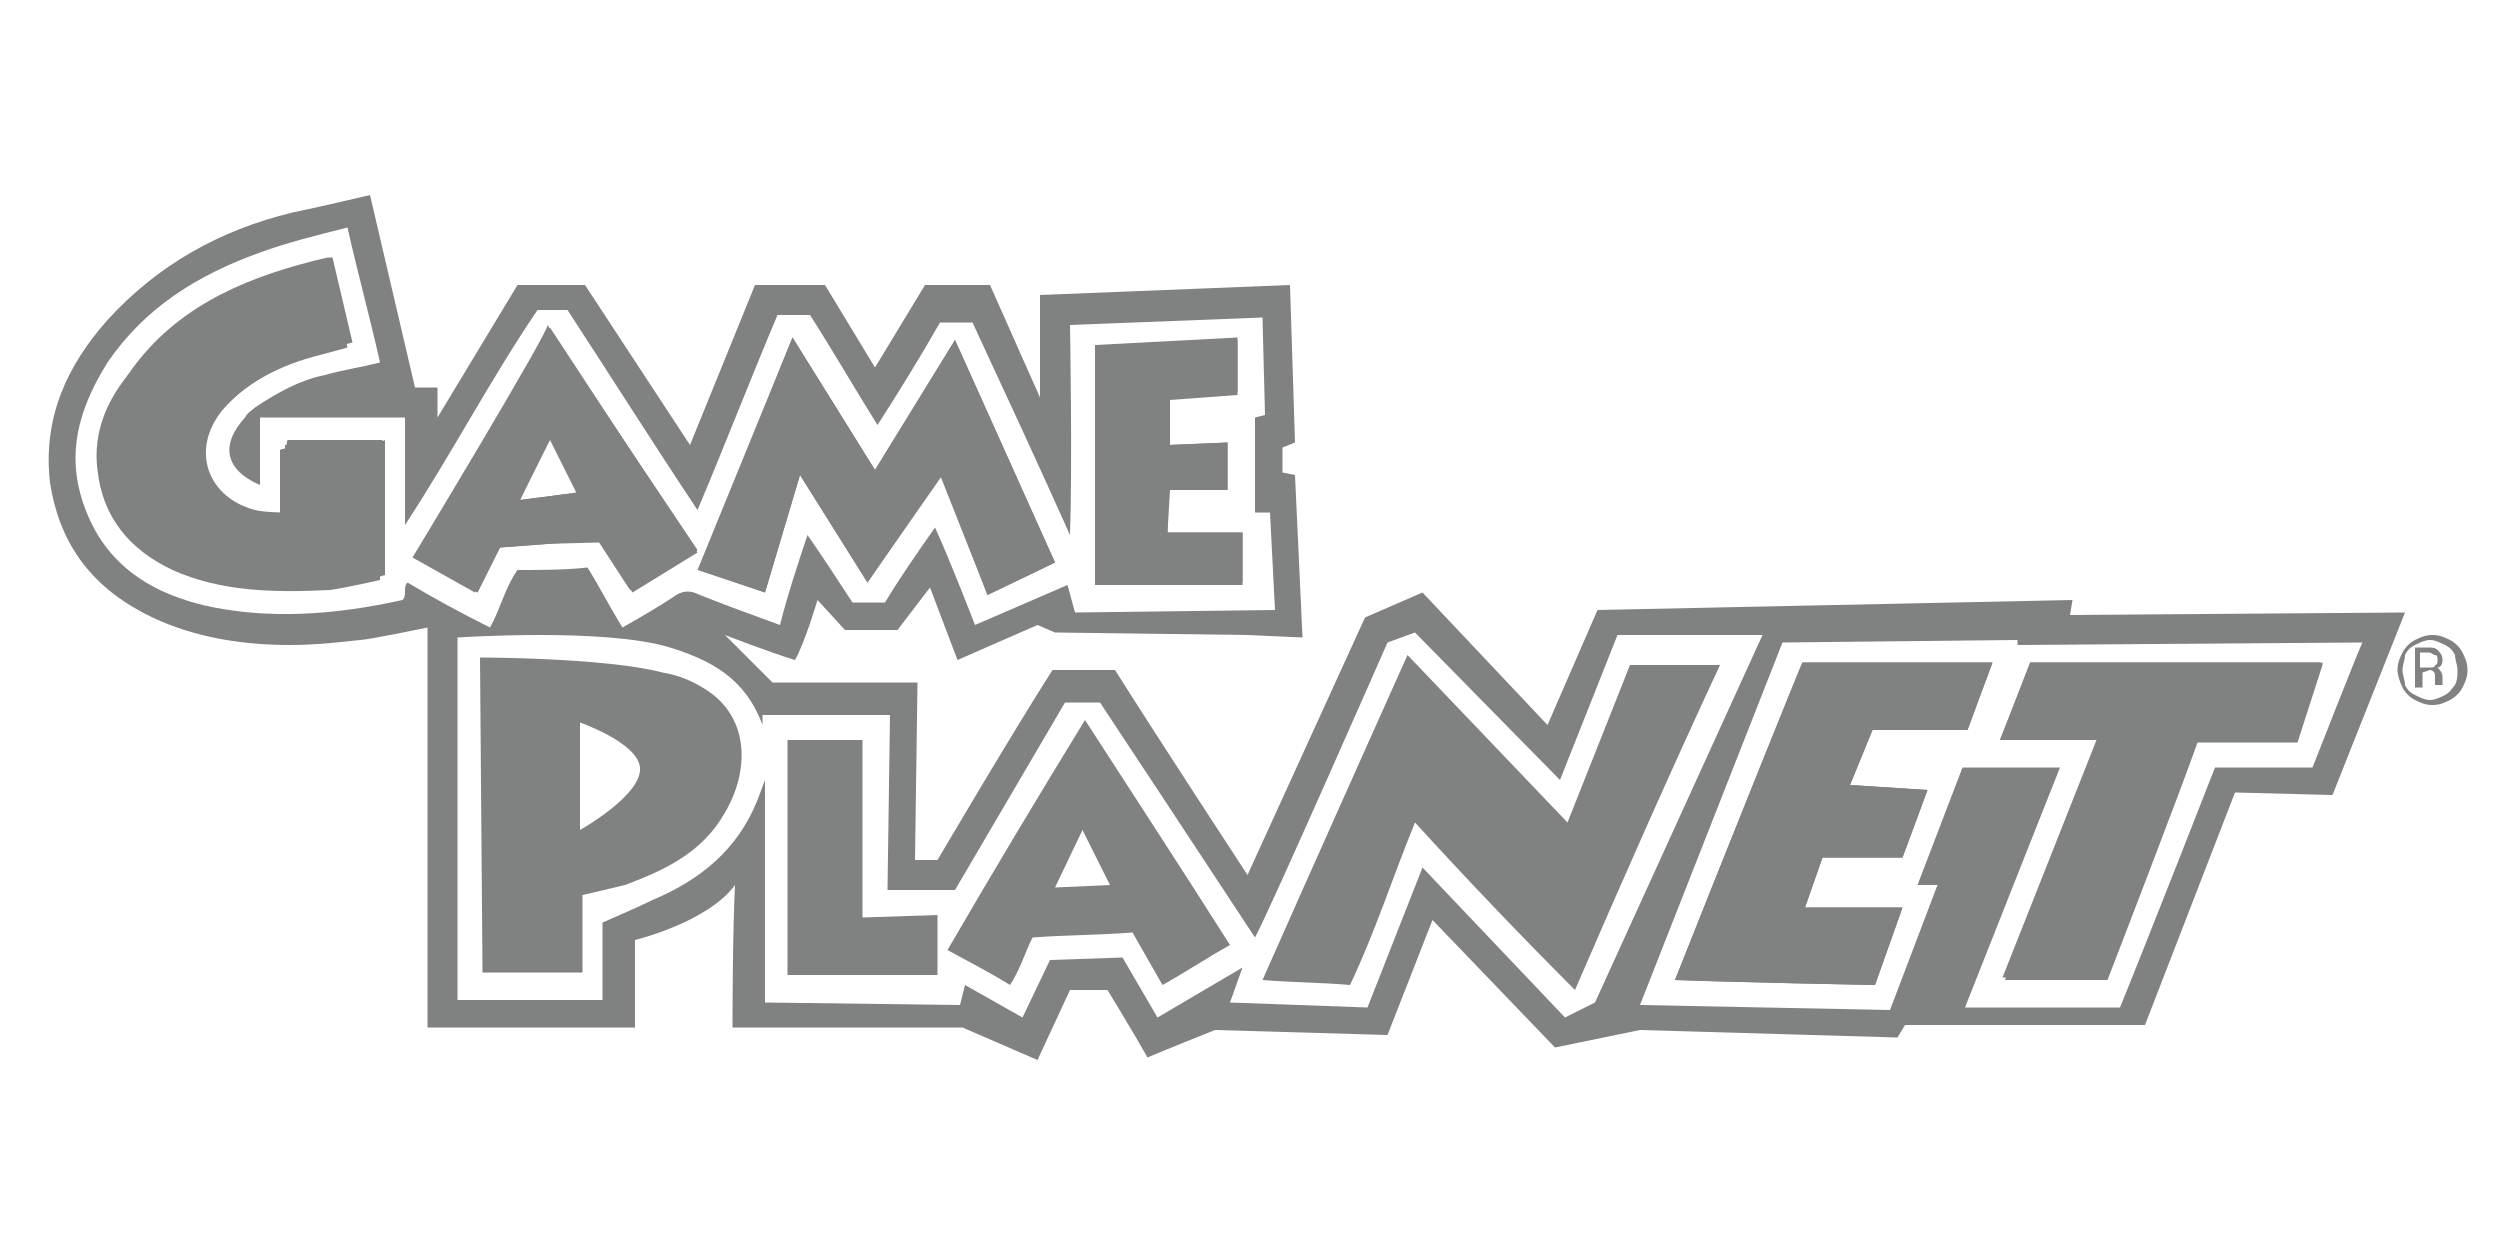
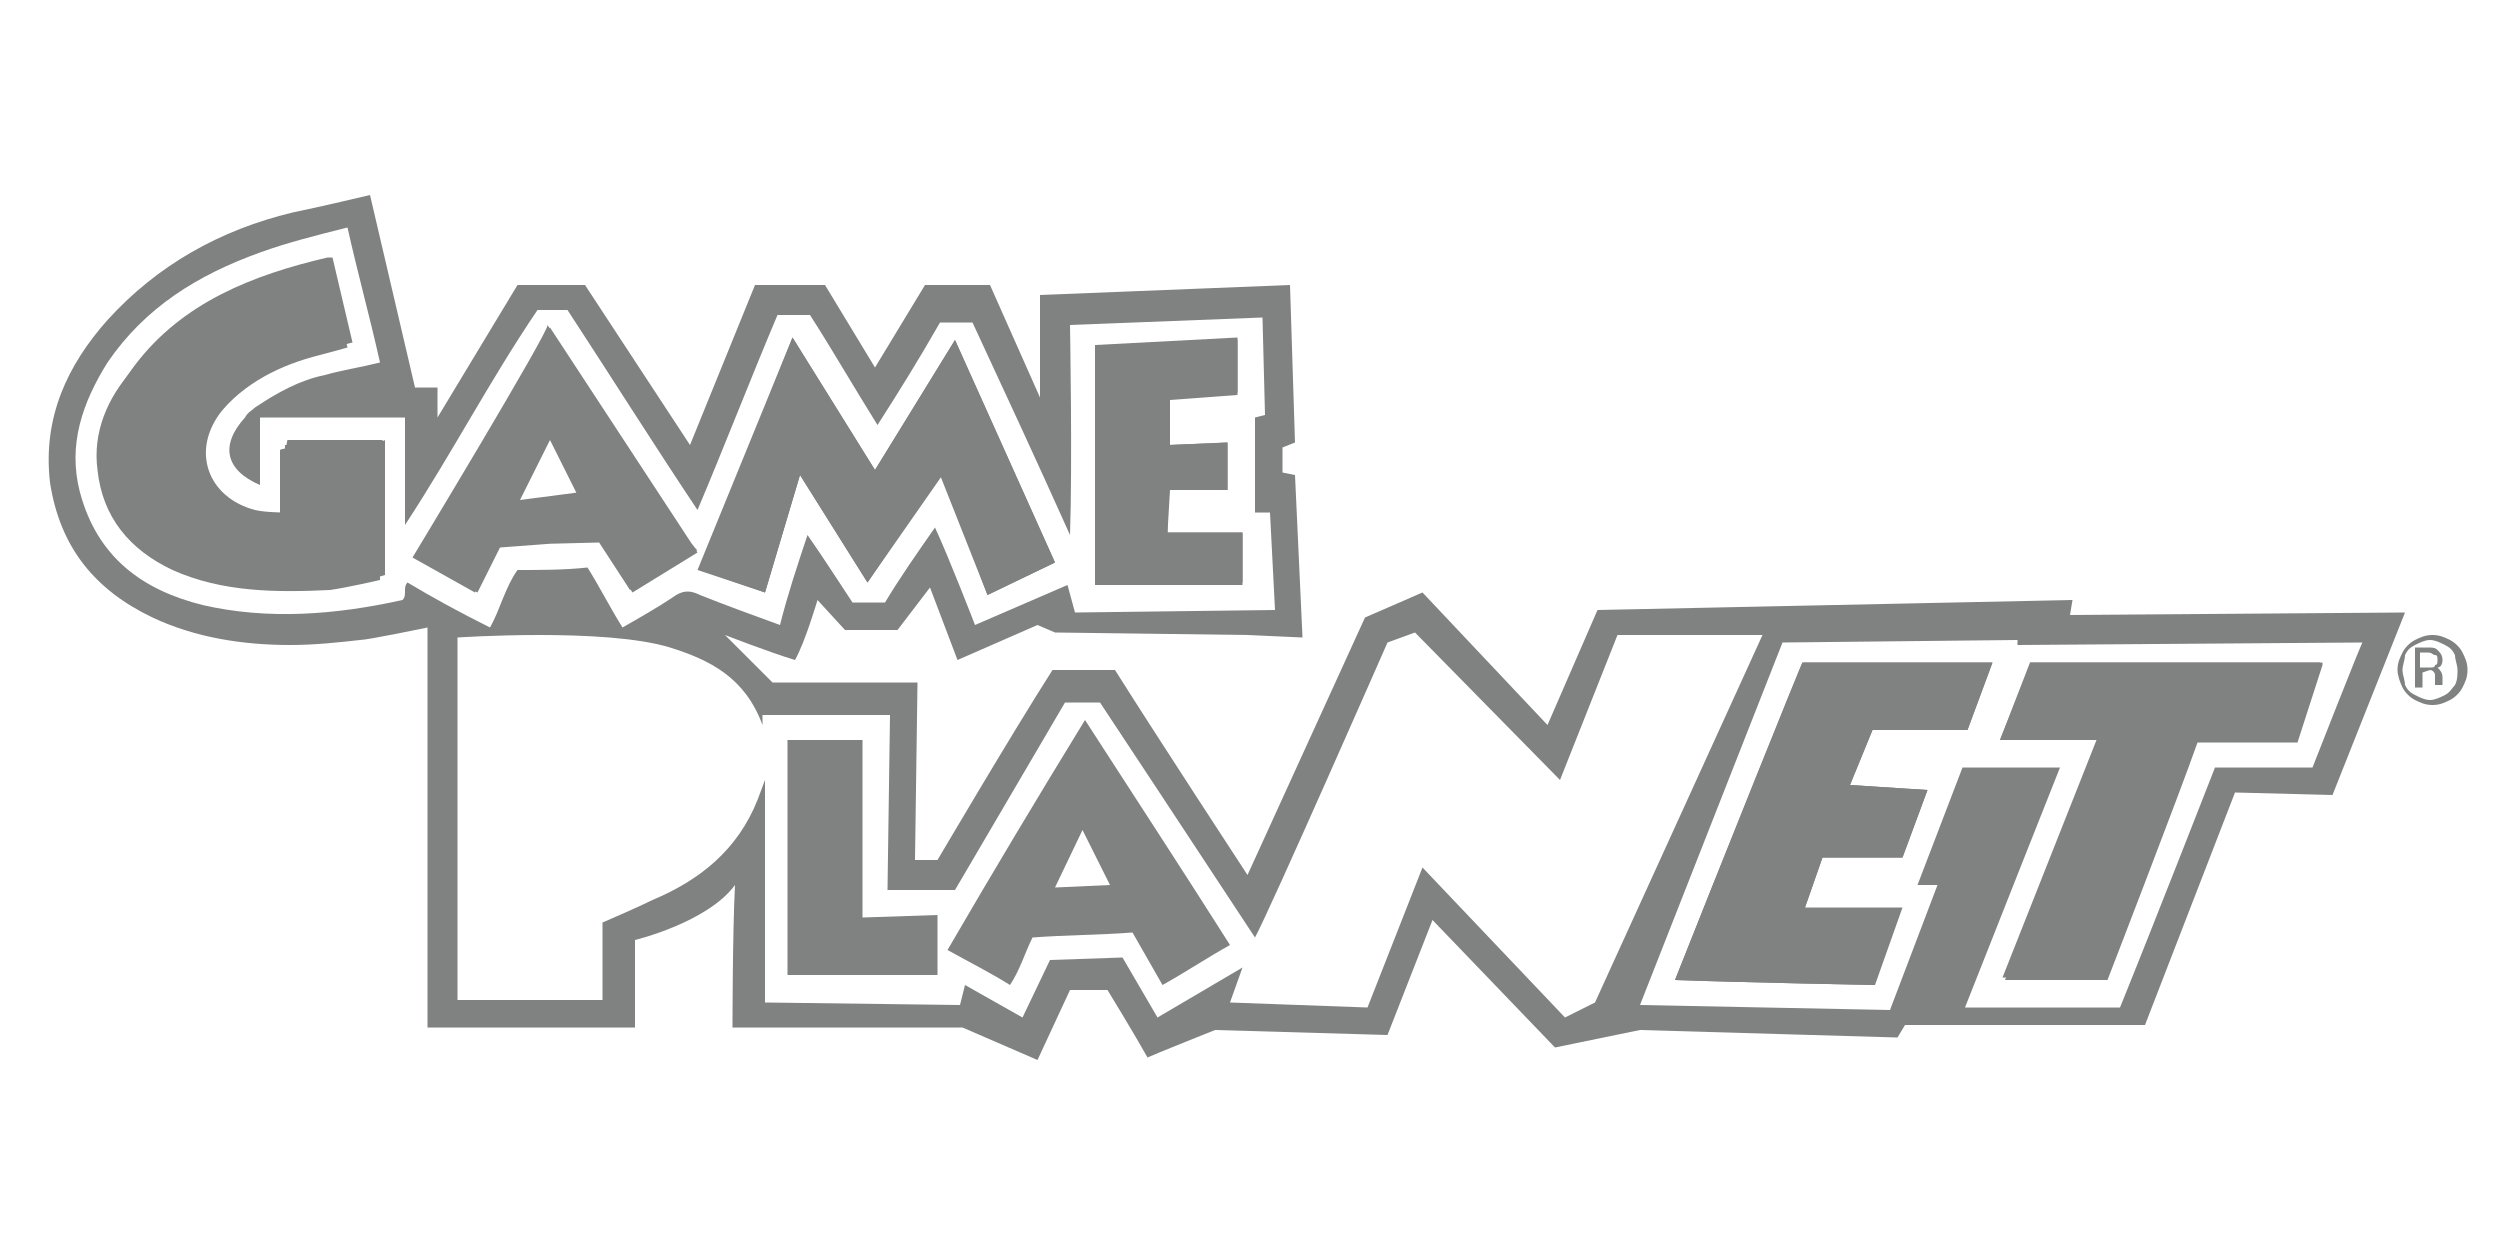
<svg xmlns="http://www.w3.org/2000/svg" version="1.1" id="Capa_1" x="0px" y="0px" viewBox="0 0 100 50" style="enable-background:new 0 0 100 50;" xml:space="preserve">
  <style type="text/css">
	.st0{fill:#808181;}
</style>
  <g id="Texto">
    <g>
      <path class="st0" d="M78.7,29.2l1-2.7l-7.6,0c0,0-3.4,8.5-5.1,12.7c2.7,0.1,8,0.2,8,0.2l1.1-3.1h-3.9l0.7-2l3.2,0l1-2.7l-3.1-0.2    l0.9-2.2L78.7,29.2L78.7,29.2z M81.2,26.6L80,29.6l3.9-0.1l-3.8,9.6h4.1c0,0,3-7.5,3.6-9.5h4l1-3.1H81.2z M81.2,26.6L80,29.6    l3.9-0.1l-3.8,9.6h4.1c0,0,3-7.5,3.6-9.5h4l1-3.1H81.2z M78.7,29.2l1-2.7l-7.6,0c0,0-3.4,8.5-5.1,12.7c2.7,0.1,8,0.2,8,0.2    l1.1-3.1h-3.9l0.7-2l3.2,0l1-2.7l-3.1-0.2l0.9-2.2L78.7,29.2L78.7,29.2z M11.4,17.8l0,2.7c0,0-0.8,0-1.2-0.1    c-1.9-0.5-2.6-2.4-1.3-4c1.1-1.3,2.5-1.9,4.1-2.4c0.3-0.1,1.1-0.3,1.1-0.3l-0.8-3.4c0,0-0.1,0-0.1,0c-3,0.7-5.8,1.8-7.7,4.3    c-0.9,1.2-1.6,2.5-1.4,4c0.2,1.9,1.3,3.2,3,4c2,1,4.1,1,6.3,0.8c0.7,0,2-0.4,2-0.4v-5.4C15.2,17.8,11.4,17.8,11.4,17.8z M22,13.2    l-5.4,9.1l2.5,1.4l0.9-1.8l4-0.3l1.3,2l2.6-1.6C27.8,22.2,22,13.2,22,13.2z M20.8,20l1.2-2.5l1.1,2.2C23.1,19.7,20.8,20,20.8,20z     M38.2,13.6L35,18.8l-3.3-5.3l-3.7,9.3l2.6,0.9L32,19l2.7,4.3l2.9-4.3l1.9,4.8l2.7-1.3L38.2,13.6z M46.7,21.3l0-1.7h2.4l0-1.9    l-2.3,0.1v-1.8l2.7-0.2v-2.2l-5.7,0.3l0,9.5l5.9,0v-2L46.7,21.3L46.7,21.3z M78.7,29.2l1-2.7l-7.6,0c0,0-3.4,8.5-5.1,12.7    c2.7,0.1,8,0.2,8,0.2l1.1-3.1h-3.9l0.7-2l3.2,0l1-2.7l-3.1-0.2l0.9-2.2L78.7,29.2L78.7,29.2z M81.2,26.6L80,29.6l3.9-0.1l-3.8,9.6    h4.1c0,0,3-7.5,3.6-9.5h4l1-3.1H81.2z M81.2,26.6L80,29.6l3.9-0.1l-3.8,9.6h4.1c0,0,3-7.5,3.6-9.5h4l1-3.1H81.2z M67,39.2    c2.7,0.1,8,0.2,8,0.2l1.1-3.1h-3.9l0.7-2l3.2,0l1-2.7l-3.1-0.2l0.9-2.2h3.8l1-2.7l-7.6,0C72.1,26.4,68.7,34.9,67,39.2L67,39.2z     M46.7,21.3l0-1.7h2.4l0-1.9l-2.3,0.1v-1.8l2.7-0.2v-2.2l-5.7,0.3l0,9.5l5.9,0v-2L46.7,21.3L46.7,21.3z M35,18.8l-3.3-5.3    l-3.7,9.3l2.6,0.9L32,19l2.7,4.3l2.9-4.3l1.9,4.8l2.7-1.3l-4-8.9L35,18.8z M16.5,22.3l2.5,1.4l0.9-1.8l4-0.3l1.3,2l2.6-1.6l-5.9-9    C22,13.2,16.5,22.3,16.5,22.3z M20.8,20l1.2-2.5l1.1,2.2C23.1,19.7,20.8,20,20.8,20z M11.3,20.5c0,0-0.8,0-1.2-0.1    c-1.9-0.5-2.6-2.4-1.3-4c1.1-1.3,2.5-1.9,4.1-2.4c0.3-0.1,1.1-0.3,1.1-0.3l-0.8-3.4c0,0-0.1,0-0.1,0c-3,0.7-5.8,1.8-7.7,4.3    c-0.9,1.2-1.6,2.5-1.4,4c0.2,1.9,1.3,3.2,3,4c2,1,4.1,1,6.3,0.8c0.7,0,2-0.4,2-0.4v-5.4h-3.8C11.4,17.8,11.3,20.5,11.3,20.5z     M82.8,24.6l0.1-0.6l-19,0.4L61.9,29l-5-5.3l-2.3,1l-4.7,10.3c0,0-3.6-5.5-5.3-8.2h-2.5c-1.6,2.5-4.6,7.6-4.6,7.6l-0.9,0l0.1-7.1    h-5.8l-1.9-1.9c0,0,1.8,0.7,2.8,1c0.4-0.7,0.9-2.4,0.9-2.4l1.1,1.2h2.1l1.3-1.7l1.1,2.9l3.2-1.4l0.7,0.3l7.7,0.1l2.2,0.1L51.8,19    l-0.5-0.1v-1l0.5-0.2l-0.2-6.3l-10,0.4v4.1l-2-4.5H37l-2,3.3l-2-3.3h-2.8l-2.6,6.4l-4.2-6.4h-2.7l-3.2,5.3v-1.2h-0.9l-1.8-7.7    c0,0-2.1,0.5-3.1,0.7c-2.9,0.7-5.4,2.1-7.4,4.3c-1.6,1.8-2.6,3.9-2.3,6.5c0.4,2.6,1.8,4.3,4.1,5.4c1.7,0.8,3.6,1.1,5.5,1.1    c1,0,1.9-0.1,2.8-0.2c0.3,0,2.7-0.5,2.7-0.5v16h8.3v-3.5c0,0,2.9-0.7,4-2.2c-0.1,1.9-0.1,5.7-0.1,5.7h9.2l3,1.3l1.3-2.8h1.5    c0,0,1.1,1.8,1.6,2.7c0.2-0.1,2.7-1.1,2.7-1.1l6.9,0.2l1.8-4.6l4.9,5.1l3.4-0.7l10.3,0.3l0.3-0.5h9.6l3.6-9.3l3.9,0.1l2.9-7.3    L82.8,24.6L82.8,24.6z M16.3,23.3c-0.2,0.2,0,0.5-0.2,0.7c-2.7,0.6-5.4,0.8-8,0.2c-2.4-0.6-4.2-1.9-4.9-4.5    c-0.5-1.9,0.1-3.6,1.1-5.2c1.5-2.2,3.6-3.5,6.1-4.4c1.1-0.4,2.3-0.7,3.5-1c0.4,1.8,0.9,3.6,1.3,5.4c-0.8,0.2-1.5,0.3-2.2,0.5    c-1,0.2-1.9,0.7-2.8,1.3c-0.1,0.1-0.3,0.2-0.4,0.4c-1,1.1-0.8,2.1,0.6,2.7v-2.7h5.8V21c1.9-2.9,3.4-5.8,5.3-8.6h1.2    c1.7,2.6,3.4,5.3,5.2,8c1.1-2.6,2.1-5.2,3.2-7.8h1.3c0.9,1.4,1.7,2.8,2.7,4.4c0.9-1.4,1.7-2.7,2.5-4.1h1.3    c1.3,2.8,2.6,5.6,3.9,8.5c0.1-2.8,0-8.4,0-8.4l7.7-0.3l0.1,3.9l-0.4,0.1v3.8h0.6l0.2,3.9L43,24.5l-0.3-1.1L39,25    c0,0-1-2.6-1.6-3.9c-0.7,1-1.4,2-2,3h-1.3c-0.6-0.9-1.1-1.7-1.8-2.7c-0.4,1.2-0.8,2.4-1.1,3.6c-1.1-0.4-2.2-0.8-3.2-1.2    c-0.4-0.2-0.7-0.2-1.1,0.1c-0.6,0.4-1.3,0.8-2,1.2c-0.5-0.8-0.9-1.6-1.4-2.4c-0.9,0.1-1.9,0.1-2.8,0.1c-0.5,0.7-0.7,1.6-1.1,2.3    C18.4,24.5,17.3,23.9,16.3,23.3z M63.8,40.1l-1.2,0.6l-5.7-6l-2.2,5.6l-5.5-0.2l0.5-1.4l-3.4,2l-1.4-2.4L42,38.4l-1.1,2.3    l-2.3-1.3l-0.2,0.8l-7.8-0.1v-8.9L30.3,32c-0.8,2-2.3,3.2-4.2,4c-0.6,0.3-2,0.9-2,0.9V40h-5.8V25.5c0,0,5.9-0.4,8.5,0.4    c1.6,0.5,3,1.2,3.7,3.1v-0.4h5.1l-0.1,7h2.7l4.4-7.5H44c0,0,4.1,6.2,6.2,9.4c0.6-1.1,5.3-11.8,5.3-11.8l1.1-0.4l5.8,5.9l2.3-5.8    h5.8C70.5,25.4,63.8,40.1,63.8,40.1z M92.5,30.7h-3.9c0,0-2.5,6.4-3.8,9.6h-6.2c1.3-3.3,3.8-9.6,3.8-9.6h-3.9l-1.8,4.7h0.8l-1.9,5    l-10-0.2l5.7-14.5l9.4-0.1l0,0.2l13.8-0.1C94.5,25.6,92.5,30.7,92.5,30.7z M81.2,26.6L80,29.6l3.9-0.1l-3.8,9.6h4.1    c0,0,3-7.5,3.6-9.5h4l1-3.1H81.2z M67,39.2c2.7,0.1,8,0.2,8,0.2l1.1-3.1h-3.9l0.7-2l3.2,0l1-2.7l-3.1-0.2l0.9-2.2h3.8l1-2.7    l-7.6,0C72.1,26.4,68.7,34.9,67,39.2L67,39.2z M49.7,21.3h-3l0-1.7h2.4l0-1.9l-2.3,0.1v-1.8l2.7-0.2v-2.2l-5.7,0.3l0,9.5l5.9,0    C49.7,23.3,49.7,21.3,49.7,21.3z M32,19l2.7,4.3l2.9-4.3l1.9,4.8l2.7-1.3l-4-8.9L35,18.8l-3.3-5.3l-3.7,9.3l2.6,0.9    C30.6,23.7,32,19,32,19z M24,21.7l1.3,2l2.6-1.6l-5.9-9l-5.4,9.1l2.5,1.4l0.9-1.8L24,21.7z M22,17.6l1.1,2.2L20.8,20L22,17.6z     M11.3,20.5c0,0-0.8,0-1.2-0.1c-1.9-0.5-2.6-2.4-1.3-4c1.1-1.3,2.5-1.9,4.1-2.4c0.3-0.1,1.1-0.3,1.1-0.3l-0.8-3.4c0,0-0.1,0-0.1,0    c-3,0.7-5.8,1.8-7.7,4.3c-0.9,1.2-1.6,2.5-1.4,4c0.2,1.9,1.3,3.2,3,4c2,1,4.1,1,6.3,0.8c0.7,0,2-0.4,2-0.4v-5.4h-3.8    C11.4,17.8,11.3,20.5,11.3,20.5z M78.7,29.2l1-2.7l-7.6,0c0,0-3.4,8.5-5.1,12.7c2.7,0.1,8,0.2,8,0.2l1.1-3.1h-3.9l0.7-2l3.2,0    l1-2.7l-3.1-0.2l0.9-2.2L78.7,29.2L78.7,29.2z M81.2,26.6L80,29.6l3.9-0.1l-3.8,9.6h4.1c0,0,3-7.5,3.6-9.5h4l1-3.1H81.2z     M81.2,26.6L80,29.6l3.9-0.1l-3.8,9.6h4.1c0,0,3-7.5,3.6-9.5h4l1-3.1H81.2z M78.7,29.2l1-2.7l-7.6,0c0,0-3.4,8.5-5.1,12.7    c2.7,0.1,8,0.2,8,0.2l1.1-3.1h-3.9l0.7-2l3.2,0l1-2.7l-3.1-0.2l0.9-2.2L78.7,29.2L78.7,29.2z M78.7,29.2l1-2.7l-7.6,0    c0,0-3.4,8.5-5.1,12.7c2.7,0.1,8,0.2,8,0.2l1.1-3.1h-3.9l0.7-2l3.2,0l1-2.7l-3.1-0.2l0.9-2.2L78.7,29.2L78.7,29.2z M81.2,26.6    L80,29.6l3.9-0.1l-3.8,9.6h4.1c0,0,3-7.5,3.6-9.5h4l1-3.1H81.2z M81.2,26.6L80,29.6l3.9-0.1l-3.8,9.6h4.1c0,0,3-7.5,3.6-9.5h4    l1-3.1H81.2z M78.7,29.2l1-2.7l-7.6,0c0,0-3.4,8.5-5.1,12.7c2.7,0.1,8,0.2,8,0.2l1.1-3.1h-3.9l0.7-2l3.2,0l1-2.7l-3.1-0.2l0.9-2.2    L78.7,29.2L78.7,29.2z" />
      <g>
        <path class="st0" d="M15.2,17.8v5.4c0,0-1.3,0.3-2,0.4c-2.1,0.1-4.3,0.1-6.3-0.8c-1.7-0.8-2.8-2.1-3-4c-0.2-1.5,0.4-2.9,1.4-4     c2-2.5,4.8-3.6,7.7-4.3c0,0,0.1,0,0.1,0l0.8,3.4c0,0-0.7,0.2-1.1,0.3c-1.6,0.4-3,1.1-4.1,2.4c-1.3,1.6-0.6,3.5,1.3,4     c0.4,0.1,1.2,0.1,1.2,0.1l0-2.7C11.4,17.8,15.2,17.8,15.2,17.8z" />
        <polygon class="st0" points="42.2,22.5 39.5,23.8 37.7,19 34.7,23.3 32,19 30.6,23.7 27.9,22.8 31.7,13.5 35,18.8 38.2,13.6         " />
-         <path class="st0" d="M22,13.2l-5.4,9.1l2.5,1.4l0.9-1.8l4-0.3l1.3,2l2.6-1.6L22,13.2z M20.8,20l1.2-2.5l1.1,2.2     C23.1,19.7,20.8,20,20.8,20z" />
        <polygon class="st0" points="49.7,21.3 49.7,23.3 43.8,23.3 43.8,13.8 49.5,13.5 49.5,15.7 46.7,15.9 46.7,17.8 49.1,17.7      49.1,19.6 46.8,19.6 46.7,21.3    " />
-         <path class="st0" d="M68.8,26.6c-2,4.3-3.9,8.6-5.8,13c-2.2-2.2-4.3-4.4-6.4-6.7c-0.9,2.2-1.6,4.4-2.6,6.5     c-1.1-0.1-2.3-0.1-3.5-0.2c1.9-4.3,5.8-13,5.8-13l6.4,6.7l2.5-6.3H68.8z" />
-         <path class="st0" d="M28.1,27.5c-0.5-0.3-1-0.5-1.6-0.6c-2.3-0.6-7.3-0.6-7.3-0.6l0.1,12.6h4c0,0,0-2,0-3.1c0,0,1.3-0.3,1.7-0.4     c1.6-0.6,3.1-1.3,4-2.9C30,30.8,30,28.6,28.1,27.5z M23.2,33.2v-4.3c0,0,2.3,0.8,2.4,1.8C25.7,31.8,23.2,33.2,23.2,33.2z" />
        <path class="st0" d="M43.4,28.8c-1.9,3.1-3.7,6.1-5.5,9.2c0.9,0.5,1.7,0.9,2.5,1.4c0.4-0.6,0.6-1.3,0.9-1.9     c1.3-0.1,2.7-0.1,4-0.2c0.4,0.7,0.8,1.4,1.2,2.1c0.9-0.5,1.8-1.1,2.7-1.6C47.3,34.8,45.4,31.9,43.4,28.8z M42.2,35.5l1.1-2.3     l1.1,2.2C44.4,35.4,42.2,35.5,42.2,35.5z" />
        <path class="st0" d="M37.5,36.6V39h-6v-9.4h3v7.1C34.5,36.7,37.5,36.6,37.5,36.6z" />
-         <path class="st0" d="M74.9,29.2l-0.9,2.2l3.1,0.2l-1,2.7l-3.2,0l-0.7,2h3.9L75,39.4c0,0-5.3-0.1-8-0.2c1.7-4.3,5.1-12.7,5.1-12.7     l7.6,0l-1,2.7C78.7,29.2,74.9,29.2,74.9,29.2z" />
+         <path class="st0" d="M74.9,29.2l-0.9,2.2l3.1,0.2l-1,2.7l-3.2,0l-0.7,2L75,39.4c0,0-5.3-0.1-8-0.2c1.7-4.3,5.1-12.7,5.1-12.7     l7.6,0l-1,2.7C78.7,29.2,74.9,29.2,74.9,29.2z" />
        <path class="st0" d="M92.9,26.6l-1,3.1h-4c-0.7,2-3.6,9.5-3.6,9.5h-4.1l3.8-9.6L80,29.6l1.2-3.1H92.9z" />
      </g>
      <path class="st0" d="M95.9,26.8c0-0.3,0.1-0.5,0.2-0.7c0.1-0.2,0.3-0.4,0.5-0.5c0.2-0.1,0.4-0.2,0.7-0.2s0.5,0.1,0.7,0.2    c0.2,0.1,0.4,0.3,0.5,0.5c0.1,0.2,0.2,0.4,0.2,0.7s-0.1,0.5-0.2,0.7c-0.1,0.2-0.3,0.4-0.5,0.5c-0.2,0.1-0.4,0.2-0.7,0.2    c-0.3,0-0.5-0.1-0.7-0.2c-0.2-0.1-0.4-0.3-0.5-0.5S95.9,27,95.9,26.8L95.9,26.8z M96.1,26.8c0,0.2,0.1,0.4,0.1,0.6    c0.1,0.2,0.2,0.3,0.4,0.4c0.2,0.1,0.4,0.2,0.6,0.2s0.4-0.1,0.6-0.2c0.2-0.1,0.3-0.3,0.4-0.4c0.1-0.2,0.1-0.4,0.1-0.6    c0-0.2-0.1-0.4-0.1-0.6c-0.1-0.2-0.2-0.3-0.4-0.4c-0.2-0.1-0.4-0.2-0.6-0.2s-0.4,0.1-0.6,0.2c-0.2,0.1-0.3,0.2-0.4,0.4    C96.2,26.4,96.1,26.6,96.1,26.8L96.1,26.8z M96.9,26.9v0.6h-0.3v-1.6h0.5c0.2,0,0.3,0,0.4,0.1c0.1,0.1,0.2,0.2,0.2,0.4    s-0.1,0.3-0.2,0.3c0.1,0.1,0.2,0.2,0.2,0.4v0.1c0,0.1,0,0.2,0,0.2v0h-0.3c0,0,0-0.1,0-0.2c0-0.1,0-0.2,0-0.2    c0-0.1-0.1-0.2-0.2-0.2L96.9,26.9L96.9,26.9z M96.9,26.7h0.3c0.1,0,0.2,0,0.2-0.1c0.1,0,0.1-0.1,0.1-0.2c0-0.1,0-0.2-0.1-0.2    c-0.1,0-0.1-0.1-0.3-0.1h-0.3V26.7L96.9,26.7z" />
    </g>
  </g>
</svg>